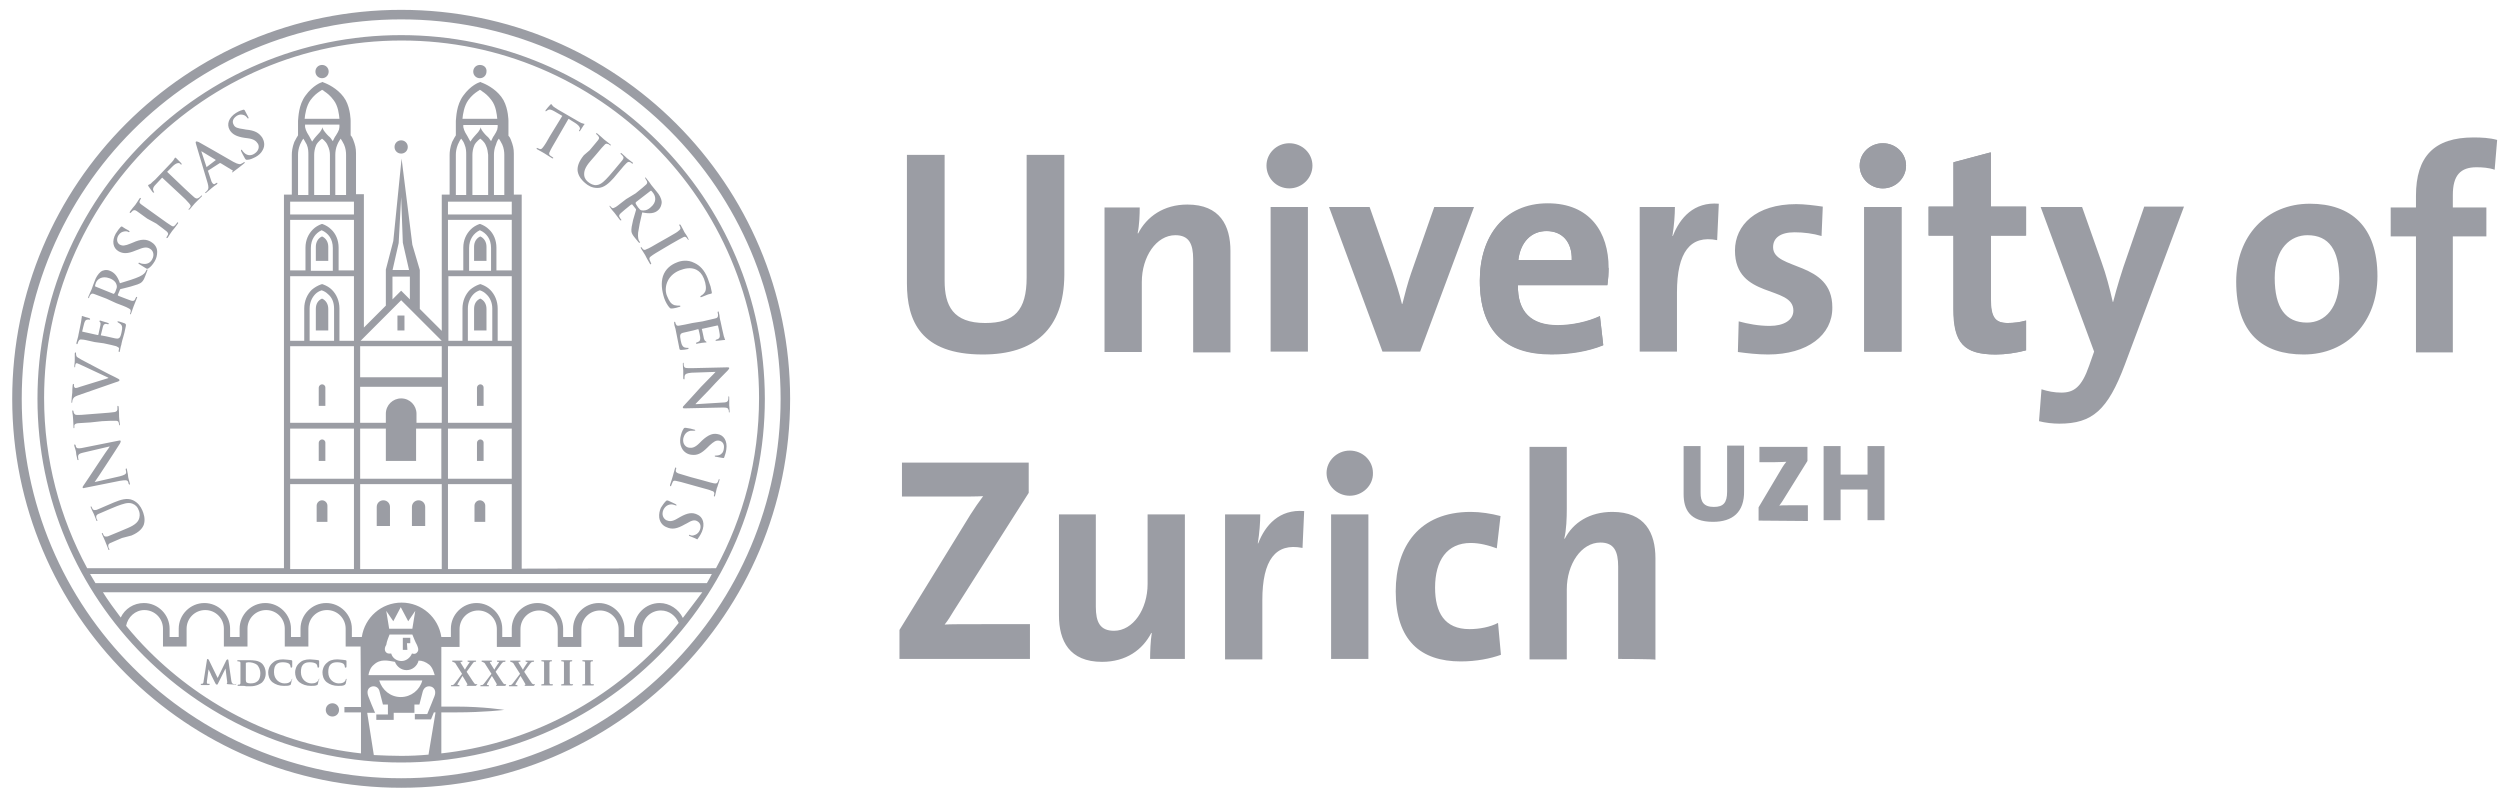
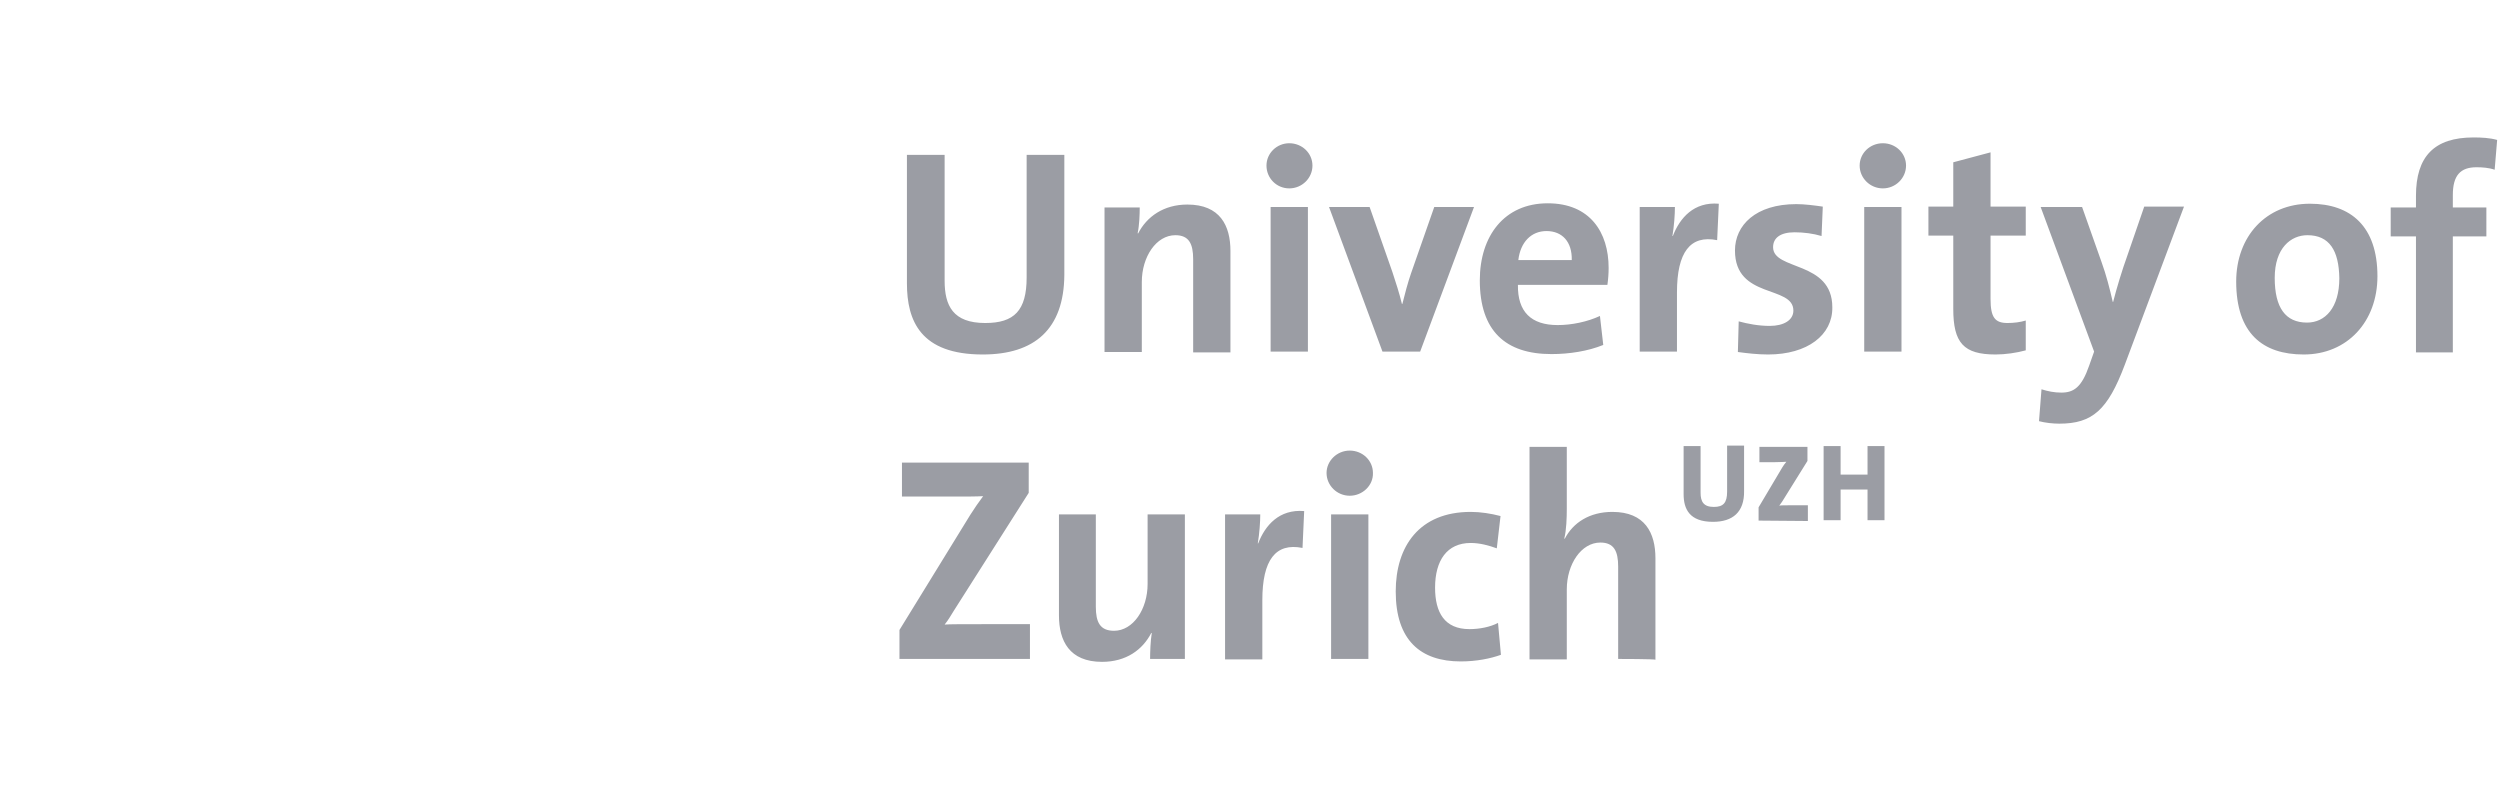
<svg xmlns="http://www.w3.org/2000/svg" width="166" height="53" viewBox="0 0 166 53" fill="none">
  <path d="M59.725 43.754V41.829L64.429 34.182C64.704 33.742 64.979 33.357 65.281 32.945C64.814 32.972 64.209 32.972 62.916 32.972H59.89V30.717H68.307V32.725L63.328 40.563C63.136 40.866 62.971 41.169 62.723 41.471C63.053 41.444 63.934 41.444 65.556 41.444H68.389V43.754H59.725ZM76.366 43.754C76.366 43.314 76.393 42.544 76.476 42.049L76.448 42.021C75.871 43.149 74.77 43.947 73.175 43.947C71.002 43.947 70.315 42.544 70.315 40.866V34.155H72.763V40.288C72.763 41.306 73.038 41.884 73.973 41.884C75.238 41.884 76.201 40.453 76.201 38.776V34.155H78.676V43.754H76.366ZM86.487 36.383C84.7 36.025 83.819 37.18 83.819 39.848V43.782H81.344V34.155H83.682C83.682 34.65 83.627 35.42 83.517 36.08H83.544C84.012 34.87 84.947 33.797 86.597 33.935L86.487 36.383ZM89.623 32.917C88.77 32.917 88.083 32.23 88.083 31.404C88.083 30.607 88.77 29.919 89.623 29.919C90.475 29.919 91.163 30.579 91.163 31.404C91.191 32.23 90.475 32.917 89.623 32.917ZM88.385 43.754V34.155H90.861V43.754H88.385ZM96.994 43.919C94.326 43.919 92.676 42.516 92.676 39.271C92.676 36.273 94.244 33.99 97.654 33.99C98.314 33.99 99.002 34.1 99.635 34.265L99.387 36.41C98.864 36.218 98.259 36.053 97.654 36.053C96.086 36.053 95.289 37.208 95.289 39.023C95.289 40.673 95.921 41.774 97.572 41.774C98.232 41.774 98.947 41.636 99.469 41.361L99.662 43.479C98.974 43.727 98.039 43.919 96.994 43.919ZM107.446 43.754V37.62C107.446 36.603 107.171 36.025 106.263 36.025C104.998 36.025 104.035 37.456 104.035 39.133V43.782H101.56V29.672H104.035V33.797C104.035 34.375 104.008 35.2 103.87 35.75L103.898 35.778C104.448 34.705 105.548 33.99 107.061 33.99C109.234 33.99 109.921 35.393 109.921 37.07V43.809C109.921 43.754 107.446 43.754 107.446 43.754ZM113.744 34.65C112.177 34.65 111.792 33.797 111.792 32.807V29.617H112.919V32.725C112.919 33.302 113.112 33.66 113.799 33.66C114.432 33.66 114.68 33.385 114.68 32.642V29.589H115.807V32.587C115.835 34.017 115.037 34.65 113.744 34.65ZM116.77 34.568V33.687L118.338 31.047C118.42 30.909 118.503 30.799 118.613 30.662C118.475 30.662 118.31 30.689 117.843 30.689H116.825V29.672H120.015V30.607L118.338 33.302C118.283 33.385 118.228 33.467 118.145 33.577C118.228 33.55 118.503 33.55 119.108 33.55H120.043V34.595L116.77 34.568ZM124.004 34.568V32.505H122.216V34.54H121.088V29.617H122.216V31.515H124.004V29.617H125.131V34.54H124.004V34.568ZM65.254 23.538C61.128 23.538 60.22 21.31 60.22 18.807V10.281H62.723V18.642C62.723 20.293 63.273 21.448 65.419 21.448C67.344 21.448 68.169 20.623 68.169 18.422V10.281H70.672V18.257C70.645 21.86 68.692 23.538 65.254 23.538ZM79.226 17.212C79.226 16.194 78.951 15.617 78.043 15.617C76.778 15.617 75.816 17.047 75.816 18.725V23.373H73.34V13.774H75.678C75.678 14.214 75.65 14.984 75.54 15.479L75.568 15.507C76.146 14.379 77.273 13.582 78.841 13.582C81.014 13.582 81.701 14.984 81.701 16.662V23.401H79.226V17.212ZM85.607 12.509C84.754 12.509 84.094 11.821 84.094 10.996C84.094 10.171 84.782 9.511 85.607 9.511C86.46 9.511 87.147 10.171 87.147 10.996C87.147 11.821 86.46 12.509 85.607 12.509ZM84.369 23.346V13.746H86.845V23.346H84.369ZM94.299 23.346H91.796L88.248 13.746H90.943L92.456 18.065C92.676 18.725 92.923 19.495 93.088 20.183H93.116C93.281 19.523 93.474 18.78 93.694 18.147L95.234 13.746H97.874L94.299 23.346ZM106.731 18.917H100.79C100.762 20.705 101.67 21.585 103.43 21.585C104.365 21.585 105.41 21.365 106.236 20.98L106.456 22.905C105.438 23.318 104.2 23.511 103.018 23.511C99.965 23.511 98.259 21.97 98.259 18.615C98.259 15.672 99.882 13.499 102.77 13.499C105.575 13.499 106.813 15.424 106.813 17.79C106.813 18.147 106.786 18.532 106.731 18.917ZM102.688 15.342C101.67 15.342 100.955 16.084 100.817 17.267H104.365C104.393 16.057 103.733 15.342 102.688 15.342ZM114.019 15.947C112.232 15.589 111.351 16.744 111.351 19.412V23.346H108.876V13.746H111.214C111.214 14.242 111.159 15.012 111.049 15.672H111.076C111.544 14.462 112.479 13.389 114.129 13.527L114.019 15.947ZM117.402 23.538C116.715 23.538 116 23.456 115.395 23.373L115.45 21.338C116.055 21.503 116.77 21.64 117.512 21.64C118.448 21.64 119.08 21.255 119.08 20.623C119.08 18.917 115.202 19.88 115.202 16.634C115.202 14.957 116.577 13.554 119.273 13.554C119.823 13.554 120.455 13.636 121.033 13.719L120.951 15.672C120.4 15.507 119.768 15.424 119.163 15.424C118.2 15.424 117.733 15.809 117.733 16.414C117.733 17.982 121.666 17.295 121.666 20.403C121.693 22.245 120.015 23.538 117.402 23.538ZM125.021 12.509C124.169 12.509 123.481 11.821 123.481 10.996C123.481 10.171 124.169 9.511 125.021 9.511C125.874 9.511 126.561 10.171 126.561 10.996C126.561 11.821 125.874 12.509 125.021 12.509ZM123.784 23.346V13.746H126.259V23.346H123.784ZM132.502 23.538C130.385 23.538 129.697 22.768 129.697 20.513V15.644H128.047V13.719H129.697V10.776L132.172 10.116V13.719H134.51V15.644H132.172V19.852C132.172 21.09 132.475 21.448 133.3 21.448C133.713 21.448 134.153 21.393 134.51 21.283V23.263C133.905 23.428 133.163 23.538 132.502 23.538ZM141.084 24.226C139.956 27.224 138.939 28.131 136.738 28.131C136.326 28.131 135.803 28.076 135.39 27.966L135.555 25.849C135.996 25.986 136.408 26.069 136.876 26.069C137.701 26.069 138.223 25.711 138.719 24.281L139.049 23.346L135.5 13.746H138.251L139.544 17.405C139.846 18.23 140.094 19.192 140.286 20.045H140.314C140.534 19.165 140.919 17.9 141.249 16.992L142.377 13.719H145.017L141.084 24.226ZM152.966 23.538C150.243 23.538 148.483 22.135 148.483 18.697C148.483 15.699 150.463 13.527 153.378 13.527C156.101 13.527 157.862 15.039 157.862 18.34C157.862 21.365 155.854 23.538 152.966 23.538ZM153.213 15.617C152.113 15.617 151.041 16.47 151.041 18.45C151.041 20.43 151.756 21.42 153.186 21.42C154.396 21.42 155.331 20.43 155.331 18.477C155.304 16.634 154.671 15.617 153.213 15.617ZM165.645 11.271C165.26 11.134 164.82 11.106 164.435 11.106C163.363 11.106 162.868 11.656 162.868 12.949V13.774H165.095V15.699H162.868V23.401H160.42V15.699H158.742V13.774H160.42V13.004C160.42 10.391 161.63 9.126 164.243 9.126C164.765 9.126 165.315 9.153 165.811 9.291L165.645 11.271Z" fill="#9B9DA4" />
-   <path d="M8.099 35.723C7.549 35.97 7.439 35.998 7.329 36.053C7.219 36.108 7.164 36.163 7.192 36.3C7.192 36.328 7.219 36.41 7.247 36.438C7.274 36.465 7.274 36.493 7.247 36.52C7.219 36.52 7.192 36.52 7.192 36.465C7.109 36.273 7.027 36.025 6.972 35.915C6.944 35.833 6.834 35.613 6.779 35.475C6.752 35.42 6.752 35.393 6.779 35.393C6.807 35.393 6.834 35.393 6.834 35.448C6.862 35.475 6.862 35.503 6.889 35.558C6.944 35.64 7.027 35.64 7.164 35.613C7.274 35.558 7.384 35.53 7.962 35.283L8.484 35.062C9.007 34.843 9.199 34.623 9.254 34.375C9.309 34.155 9.254 33.962 9.199 33.852C9.144 33.687 9.007 33.522 8.787 33.44C8.484 33.33 8.154 33.467 7.769 33.605L7.302 33.797C6.752 34.045 6.642 34.072 6.532 34.127C6.421 34.182 6.366 34.237 6.394 34.375C6.394 34.402 6.421 34.485 6.449 34.512C6.476 34.54 6.476 34.568 6.449 34.595C6.421 34.595 6.394 34.595 6.394 34.54C6.311 34.347 6.229 34.127 6.229 34.127C6.201 34.072 6.091 33.852 6.036 33.715C6.009 33.66 6.009 33.632 6.036 33.632C6.064 33.632 6.091 33.632 6.091 33.687C6.119 33.715 6.119 33.742 6.146 33.797C6.201 33.88 6.284 33.88 6.421 33.852C6.532 33.797 6.642 33.77 7.192 33.522L7.577 33.357C7.989 33.192 8.429 33.027 8.842 33.22C9.172 33.385 9.337 33.632 9.447 33.88C9.53 34.072 9.667 34.43 9.557 34.815C9.474 35.062 9.254 35.338 8.732 35.558L8.099 35.723ZM7.962 31.625C8.264 31.542 8.347 31.487 8.374 31.404C8.374 31.322 8.374 31.267 8.347 31.184C8.347 31.129 8.347 31.129 8.374 31.102C8.402 31.102 8.429 31.129 8.429 31.184C8.484 31.432 8.512 31.597 8.512 31.68C8.512 31.707 8.567 31.899 8.622 32.092C8.622 32.147 8.649 32.175 8.594 32.175C8.567 32.175 8.567 32.147 8.539 32.12C8.539 32.065 8.512 32.01 8.484 31.954C8.429 31.872 8.319 31.872 7.962 31.927L5.624 32.395C5.541 32.422 5.486 32.422 5.486 32.367C5.486 32.312 5.514 32.285 5.569 32.202C5.596 32.147 6.119 31.404 6.559 30.717C6.779 30.387 7.219 29.727 7.274 29.672V29.644L5.514 30.057C5.266 30.112 5.211 30.167 5.184 30.277C5.184 30.332 5.184 30.442 5.211 30.497C5.211 30.552 5.211 30.552 5.184 30.552C5.156 30.552 5.129 30.524 5.129 30.469C5.074 30.277 5.046 30.084 5.046 30.002C5.046 29.947 4.991 29.809 4.936 29.617C4.936 29.562 4.909 29.534 4.964 29.507C4.991 29.507 4.991 29.534 5.019 29.562C5.019 29.589 5.046 29.644 5.046 29.672C5.101 29.782 5.184 29.782 5.404 29.754L7.879 29.259C7.962 29.232 8.017 29.259 8.017 29.287C8.017 29.342 7.989 29.397 7.962 29.452C7.769 29.754 7.384 30.359 7.054 30.854C6.724 31.377 6.339 31.927 6.284 32.01L7.962 31.625ZM6.009 28.049C5.404 28.076 5.294 28.104 5.156 28.104C5.019 28.131 4.964 28.159 4.936 28.241C4.936 28.296 4.936 28.351 4.936 28.379C4.936 28.406 4.936 28.434 4.909 28.434C4.881 28.434 4.881 28.406 4.881 28.351C4.881 28.186 4.854 27.939 4.854 27.829C4.854 27.719 4.826 27.499 4.799 27.334C4.799 27.279 4.799 27.251 4.826 27.251C4.854 27.251 4.881 27.279 4.881 27.306C4.881 27.334 4.881 27.389 4.909 27.416C4.936 27.526 5.019 27.554 5.156 27.554C5.294 27.554 5.404 27.554 6.009 27.499L6.724 27.444C7.109 27.416 7.439 27.389 7.604 27.361C7.714 27.334 7.769 27.306 7.797 27.196C7.797 27.141 7.797 27.059 7.797 27.004C7.797 26.949 7.797 26.949 7.824 26.949C7.852 26.949 7.879 26.976 7.879 27.031C7.907 27.306 7.907 27.554 7.907 27.664C7.907 27.746 7.934 27.994 7.962 28.159C7.962 28.214 7.962 28.241 7.934 28.241C7.907 28.241 7.907 28.214 7.907 28.186C7.907 28.131 7.879 28.076 7.879 28.049C7.852 27.966 7.797 27.939 7.659 27.939C7.494 27.939 7.164 27.939 6.779 27.966L6.009 28.049ZM5.156 26.261C4.936 26.344 4.881 26.399 4.826 26.536C4.799 26.591 4.799 26.646 4.799 26.701C4.799 26.729 4.771 26.756 4.771 26.756C4.744 26.756 4.744 26.701 4.744 26.646C4.771 26.426 4.771 26.206 4.799 26.069C4.799 25.959 4.799 25.766 4.826 25.573C4.826 25.518 4.854 25.491 4.881 25.491C4.909 25.491 4.909 25.518 4.909 25.546C4.909 25.601 4.909 25.683 4.936 25.711C4.964 25.738 4.991 25.766 5.019 25.766C5.074 25.766 5.184 25.738 5.321 25.683L7.192 25.106V25.078C6.752 24.886 5.514 24.281 5.239 24.171C5.184 24.143 5.129 24.116 5.101 24.116C5.074 24.116 5.046 24.116 5.019 24.171C4.991 24.226 4.991 24.281 4.991 24.336C4.991 24.363 4.991 24.391 4.964 24.391C4.936 24.391 4.936 24.363 4.936 24.281C4.964 24.088 4.964 23.923 4.964 23.868C4.964 23.813 4.964 23.621 4.964 23.483C4.964 23.428 4.991 23.401 5.019 23.401C5.046 23.401 5.046 23.428 5.046 23.456C5.046 23.483 5.046 23.566 5.074 23.648C5.101 23.703 5.184 23.758 5.431 23.896C5.789 24.088 6.009 24.198 6.476 24.446C7.054 24.748 7.467 24.968 7.659 25.051C7.879 25.161 7.934 25.188 7.934 25.243C7.934 25.298 7.879 25.326 7.687 25.381L5.156 26.261ZM6.284 22.713C5.679 22.576 5.569 22.548 5.459 22.548C5.321 22.52 5.266 22.548 5.211 22.658C5.184 22.686 5.184 22.741 5.156 22.796C5.156 22.851 5.129 22.851 5.101 22.851C5.074 22.851 5.074 22.823 5.074 22.768C5.101 22.658 5.129 22.548 5.156 22.465C5.184 22.355 5.211 22.273 5.211 22.218C5.239 22.08 5.404 21.31 5.404 21.228C5.404 21.145 5.431 21.09 5.431 21.063C5.431 21.035 5.431 21.008 5.431 21.008C5.431 20.98 5.459 20.98 5.459 20.98C5.486 20.98 5.514 21.008 5.706 21.063C5.734 21.063 5.926 21.118 5.954 21.145C5.981 21.145 5.981 21.173 5.981 21.2C5.981 21.228 5.954 21.228 5.926 21.228C5.899 21.228 5.844 21.2 5.789 21.228C5.706 21.228 5.651 21.283 5.596 21.448C5.569 21.503 5.486 21.915 5.459 21.998C5.459 22.025 5.459 22.025 5.486 22.025L6.476 22.245C6.504 22.245 6.532 22.245 6.532 22.218C6.559 22.135 6.642 21.668 6.669 21.585C6.669 21.503 6.697 21.42 6.642 21.393C6.614 21.365 6.587 21.338 6.614 21.31C6.614 21.283 6.642 21.283 6.642 21.283C6.669 21.283 6.724 21.31 6.917 21.365C6.999 21.393 7.137 21.42 7.164 21.448C7.192 21.448 7.247 21.475 7.219 21.503C7.219 21.53 7.192 21.53 7.164 21.53C7.137 21.53 7.082 21.503 7.027 21.503C6.944 21.503 6.862 21.558 6.834 21.695C6.807 21.778 6.724 22.163 6.697 22.245C6.697 22.273 6.697 22.273 6.724 22.273L7.027 22.328C7.164 22.355 7.522 22.438 7.632 22.465C7.907 22.52 7.989 22.465 8.072 22.053C8.099 21.943 8.127 21.778 8.099 21.668C8.072 21.558 7.989 21.503 7.852 21.42C7.824 21.393 7.797 21.393 7.797 21.365C7.797 21.338 7.824 21.338 7.879 21.338C7.962 21.365 8.237 21.448 8.292 21.475C8.374 21.53 8.374 21.558 8.347 21.695C8.292 21.998 8.237 22.19 8.182 22.383C8.127 22.548 8.099 22.686 8.072 22.796C8.072 22.851 8.044 22.933 8.017 23.015C7.989 23.098 7.989 23.208 7.962 23.291C7.962 23.346 7.934 23.373 7.907 23.373C7.879 23.373 7.879 23.346 7.879 23.291C7.879 23.236 7.907 23.181 7.907 23.153C7.907 23.07 7.824 23.043 7.714 22.988C7.549 22.933 7.247 22.878 6.889 22.796L6.284 22.713ZM7.054 19.825C6.476 19.605 6.394 19.577 6.256 19.522C6.119 19.467 6.064 19.495 5.981 19.605C5.954 19.633 5.926 19.688 5.926 19.742C5.899 19.77 5.899 19.797 5.871 19.797C5.844 19.797 5.844 19.77 5.871 19.688C5.954 19.495 6.064 19.247 6.091 19.192C6.146 19.055 6.229 18.78 6.284 18.67C6.366 18.422 6.504 18.202 6.697 18.037C6.807 17.955 7.054 17.872 7.302 17.982C7.577 18.092 7.797 18.312 7.962 18.807C8.512 18.642 8.952 18.505 9.254 18.367C9.557 18.23 9.64 18.092 9.667 18.037C9.695 18.01 9.695 17.955 9.722 17.927C9.75 17.9 9.75 17.9 9.777 17.9C9.805 17.9 9.805 17.927 9.777 17.982L9.64 18.34C9.557 18.56 9.502 18.642 9.419 18.725C9.282 18.862 9.034 18.917 8.677 19.027C8.402 19.11 8.099 19.165 8.017 19.192C7.989 19.192 7.962 19.22 7.962 19.247L7.824 19.578C7.824 19.605 7.824 19.605 7.852 19.633L7.907 19.66C8.264 19.797 8.539 19.907 8.704 19.962C8.814 19.99 8.897 19.99 8.952 19.907C8.979 19.852 9.007 19.77 9.034 19.742C9.034 19.715 9.062 19.715 9.089 19.715C9.117 19.715 9.117 19.742 9.089 19.797C9.007 20.017 8.897 20.293 8.869 20.348C8.842 20.43 8.759 20.65 8.704 20.815C8.677 20.87 8.677 20.87 8.649 20.87C8.622 20.87 8.622 20.843 8.649 20.788C8.677 20.733 8.677 20.678 8.677 20.65C8.704 20.568 8.622 20.513 8.512 20.458C8.374 20.375 8.072 20.265 7.714 20.128L7.054 19.825ZM7.494 19.495C7.522 19.522 7.549 19.522 7.577 19.495C7.632 19.44 7.687 19.33 7.714 19.22C7.769 19.082 7.769 19.027 7.742 18.917C7.714 18.78 7.577 18.587 7.274 18.477C6.752 18.285 6.449 18.56 6.366 18.78C6.339 18.862 6.311 18.945 6.311 18.972C6.311 19 6.311 19.027 6.339 19.027L7.494 19.495ZM9.86 17.817C9.805 17.845 9.777 17.872 9.695 17.817C9.502 17.707 9.309 17.57 9.254 17.542C9.199 17.515 9.172 17.487 9.199 17.46C9.227 17.432 9.254 17.432 9.282 17.46C9.337 17.487 9.419 17.515 9.474 17.515C9.777 17.57 9.997 17.432 10.107 17.212C10.272 16.91 10.162 16.634 9.97 16.524C9.805 16.414 9.612 16.387 9.227 16.552L9.007 16.634C8.484 16.855 8.182 16.855 7.879 16.689C7.494 16.469 7.412 16.002 7.687 15.507C7.824 15.287 7.934 15.149 8.017 15.067C8.044 15.039 8.072 15.039 8.099 15.039C8.154 15.067 8.237 15.149 8.512 15.287C8.594 15.342 8.622 15.369 8.594 15.397C8.567 15.424 8.567 15.424 8.512 15.397C8.484 15.369 8.374 15.342 8.237 15.369C8.127 15.397 7.989 15.424 7.852 15.644C7.714 15.892 7.769 16.139 7.962 16.249C8.127 16.332 8.292 16.332 8.677 16.167L8.814 16.112C9.364 15.864 9.695 15.864 10.025 16.057C10.217 16.167 10.437 16.387 10.437 16.717C10.437 16.965 10.382 17.157 10.272 17.35C10.135 17.57 10.025 17.707 9.86 17.817ZM9.777 14.517C9.282 14.159 9.199 14.104 9.089 14.021C8.979 13.939 8.897 13.939 8.814 13.994C8.787 14.021 8.759 14.049 8.704 14.104C8.677 14.132 8.649 14.159 8.622 14.132C8.594 14.104 8.622 14.076 8.649 14.021C8.732 13.912 8.897 13.691 8.979 13.609C9.034 13.526 9.172 13.334 9.254 13.196C9.282 13.141 9.309 13.141 9.337 13.141C9.364 13.169 9.364 13.196 9.337 13.224C9.309 13.251 9.309 13.279 9.282 13.334C9.227 13.444 9.282 13.499 9.392 13.582C9.502 13.664 9.585 13.719 10.08 14.076L10.657 14.489C10.96 14.709 11.235 14.902 11.372 14.984C11.455 15.039 11.537 15.067 11.62 14.957C11.647 14.929 11.73 14.847 11.757 14.792C11.785 14.764 11.812 14.737 11.812 14.764C11.84 14.792 11.84 14.819 11.812 14.847C11.647 15.067 11.51 15.259 11.427 15.342C11.372 15.424 11.235 15.617 11.152 15.754C11.125 15.809 11.097 15.809 11.07 15.809C11.042 15.809 11.042 15.782 11.07 15.727C11.097 15.672 11.125 15.644 11.152 15.589C11.18 15.507 11.152 15.452 11.07 15.369C10.932 15.259 10.685 15.067 10.382 14.847L9.777 14.517ZM10.767 11.794L10.355 12.234C10.19 12.399 10.162 12.481 10.162 12.591C10.19 12.674 10.19 12.701 10.217 12.729C10.245 12.756 10.245 12.784 10.217 12.784C10.19 12.811 10.19 12.784 10.135 12.756C10.08 12.701 9.887 12.399 9.86 12.371C9.832 12.316 9.832 12.289 9.832 12.289C9.86 12.261 9.915 12.261 9.997 12.206C10.08 12.124 10.19 12.014 10.3 11.931L11.4 10.776C11.482 10.694 11.537 10.611 11.565 10.556C11.592 10.501 11.62 10.473 11.62 10.473C11.647 10.446 11.647 10.473 11.702 10.501C11.757 10.556 11.95 10.748 12.032 10.831C12.06 10.858 12.06 10.886 12.06 10.914C12.032 10.941 12.005 10.941 11.977 10.886L11.95 10.858C11.867 10.803 11.702 10.803 11.455 11.051L11.097 11.409L12.28 12.536C12.555 12.784 12.775 13.004 12.913 13.114C12.995 13.169 13.078 13.224 13.188 13.141C13.243 13.114 13.298 13.059 13.353 13.004C13.38 12.976 13.408 12.976 13.408 12.976C13.435 13.004 13.408 13.031 13.38 13.059C13.188 13.251 13.023 13.416 12.94 13.499C12.885 13.554 12.72 13.746 12.61 13.884C12.582 13.912 12.555 13.939 12.527 13.912C12.5 13.884 12.5 13.884 12.555 13.857C12.61 13.802 12.61 13.774 12.637 13.746C12.693 13.664 12.637 13.609 12.555 13.499C12.445 13.361 12.225 13.141 11.95 12.894L10.767 11.794ZM13.82 11.326C13.793 11.326 13.793 11.354 13.82 11.381L14.013 11.959C14.04 12.069 14.095 12.151 14.123 12.179C14.178 12.234 14.233 12.261 14.315 12.179L14.37 12.151C14.398 12.124 14.425 12.124 14.425 12.151C14.453 12.179 14.425 12.206 14.398 12.234C14.288 12.316 14.15 12.399 14.068 12.481C14.04 12.509 13.875 12.646 13.71 12.784C13.683 12.811 13.655 12.839 13.628 12.811C13.6 12.784 13.628 12.784 13.655 12.756C13.683 12.729 13.71 12.701 13.738 12.674C13.875 12.536 13.848 12.399 13.793 12.179L13.023 9.593C12.995 9.483 12.968 9.428 13.023 9.401C13.05 9.373 13.078 9.401 13.188 9.428C13.408 9.538 14.92 10.418 15.498 10.748C15.856 10.941 15.966 10.914 16.048 10.858C16.103 10.831 16.158 10.803 16.186 10.776C16.213 10.748 16.241 10.748 16.241 10.776C16.268 10.803 16.241 10.831 16.131 10.914C16.021 10.996 15.8 11.189 15.525 11.381C15.47 11.436 15.415 11.464 15.415 11.436C15.388 11.409 15.415 11.409 15.443 11.381C15.47 11.354 15.47 11.299 15.415 11.299L14.645 10.831C14.618 10.831 14.618 10.831 14.59 10.831L13.82 11.326ZM14.315 10.639C14.343 10.639 14.315 10.611 14.315 10.611L13.408 10.061L13.38 10.033C13.38 10.033 13.38 10.061 13.38 10.088L13.71 11.079C13.71 11.106 13.738 11.106 13.738 11.079L14.315 10.639ZM16.406 10.611C16.351 10.611 16.323 10.611 16.268 10.528C16.158 10.336 16.048 10.116 16.021 10.061C15.993 10.006 15.993 9.951 16.021 9.951C16.048 9.923 16.076 9.951 16.076 9.978C16.103 10.033 16.158 10.088 16.213 10.143C16.433 10.363 16.708 10.336 16.901 10.198C17.203 10.006 17.231 9.703 17.121 9.538C17.011 9.373 16.873 9.236 16.461 9.181L16.241 9.153C15.691 9.071 15.415 8.906 15.251 8.631C15.03 8.246 15.195 7.805 15.663 7.503C15.883 7.365 16.048 7.31 16.158 7.283C16.186 7.283 16.213 7.283 16.241 7.31C16.268 7.365 16.323 7.475 16.461 7.723C16.516 7.805 16.516 7.833 16.488 7.861C16.461 7.888 16.433 7.861 16.406 7.805C16.378 7.778 16.296 7.668 16.186 7.64C16.103 7.613 15.938 7.558 15.718 7.695C15.47 7.861 15.388 8.081 15.525 8.301C15.608 8.466 15.773 8.521 16.186 8.576L16.323 8.603C16.928 8.658 17.203 8.823 17.423 9.153C17.533 9.346 17.616 9.648 17.451 9.951C17.341 10.171 17.176 10.308 16.983 10.418C16.763 10.528 16.598 10.611 16.406 10.611ZM37.337 7.695L36.814 7.393C36.621 7.283 36.511 7.255 36.429 7.283C36.374 7.31 36.319 7.338 36.291 7.365C36.264 7.393 36.236 7.393 36.236 7.393C36.209 7.365 36.209 7.365 36.236 7.31C36.264 7.255 36.511 6.98 36.539 6.953C36.566 6.925 36.594 6.898 36.621 6.925C36.649 6.953 36.676 7.008 36.731 7.063C36.814 7.118 36.952 7.228 37.062 7.283L38.437 8.081C38.547 8.136 38.629 8.191 38.684 8.191C38.739 8.218 38.767 8.218 38.794 8.218C38.822 8.246 38.822 8.246 38.767 8.301C38.712 8.383 38.574 8.603 38.519 8.686C38.492 8.713 38.464 8.741 38.464 8.713C38.437 8.686 38.437 8.686 38.464 8.631L38.492 8.603C38.547 8.521 38.492 8.356 38.189 8.163L37.749 7.888L36.924 9.318C36.731 9.648 36.566 9.923 36.511 10.061C36.456 10.171 36.429 10.253 36.539 10.336C36.594 10.363 36.649 10.418 36.704 10.446C36.731 10.473 36.759 10.501 36.731 10.501C36.704 10.528 36.676 10.528 36.649 10.501C36.429 10.363 36.209 10.226 36.126 10.171C36.044 10.116 35.824 10.006 35.686 9.923C35.631 9.896 35.631 9.868 35.631 9.841C35.631 9.813 35.659 9.813 35.714 9.841C35.769 9.868 35.824 9.896 35.851 9.896C35.934 9.923 35.989 9.868 36.071 9.758C36.181 9.621 36.346 9.346 36.511 9.043L37.337 7.695ZM39.152 9.978C39.537 9.511 39.62 9.428 39.702 9.318C39.785 9.208 39.812 9.153 39.73 9.043C39.702 9.016 39.675 8.961 39.62 8.933C39.592 8.906 39.565 8.878 39.592 8.851C39.62 8.823 39.647 8.851 39.675 8.878C39.84 9.016 40.032 9.181 40.115 9.263C40.197 9.318 40.39 9.483 40.5 9.566C40.555 9.593 40.555 9.621 40.555 9.648C40.527 9.676 40.5 9.648 40.472 9.621C40.445 9.593 40.417 9.566 40.362 9.566C40.28 9.511 40.197 9.538 40.115 9.648C40.032 9.731 39.95 9.813 39.565 10.281L39.207 10.694C38.822 11.133 38.767 11.409 38.794 11.656C38.822 11.876 38.959 12.014 39.069 12.096C39.207 12.206 39.4 12.316 39.62 12.289C39.922 12.261 40.17 11.986 40.445 11.684L40.775 11.299C41.16 10.831 41.242 10.748 41.325 10.639C41.407 10.528 41.435 10.446 41.352 10.363C41.325 10.336 41.297 10.281 41.242 10.253C41.215 10.226 41.187 10.198 41.215 10.171C41.242 10.143 41.27 10.171 41.297 10.198C41.462 10.336 41.627 10.501 41.627 10.501C41.655 10.528 41.875 10.694 41.985 10.776C42.04 10.803 42.04 10.831 42.012 10.858C41.985 10.886 41.985 10.858 41.93 10.831C41.902 10.803 41.875 10.776 41.847 10.776C41.737 10.721 41.682 10.748 41.572 10.858C41.49 10.941 41.407 11.024 41.022 11.491L40.747 11.821C40.445 12.151 40.115 12.481 39.675 12.481C39.289 12.481 39.042 12.316 38.849 12.151C38.684 12.014 38.409 11.739 38.354 11.354C38.327 11.079 38.409 10.748 38.767 10.308L39.152 9.978ZM42.205 12.839C42.672 12.454 42.755 12.399 42.865 12.289C42.975 12.206 43.003 12.124 42.948 12.014C42.92 11.986 42.893 11.931 42.865 11.876C42.838 11.849 42.838 11.821 42.838 11.794C42.865 11.766 42.893 11.794 42.92 11.849C43.058 12.014 43.195 12.206 43.25 12.289C43.333 12.399 43.525 12.619 43.608 12.729C43.773 12.921 43.91 13.141 43.938 13.416C43.938 13.554 43.883 13.802 43.69 13.966C43.47 14.159 43.168 14.214 42.645 14.104C42.508 14.654 42.425 15.094 42.37 15.452C42.343 15.782 42.398 15.919 42.425 15.974C42.453 16.002 42.453 16.029 42.48 16.057C42.508 16.084 42.508 16.112 42.48 16.112C42.453 16.139 42.425 16.112 42.398 16.084L42.15 15.782C42.012 15.617 41.957 15.507 41.93 15.397C41.902 15.204 41.957 14.957 42.04 14.599C42.122 14.324 42.205 14.021 42.233 13.939C42.233 13.912 42.233 13.884 42.205 13.857L41.985 13.582C41.957 13.554 41.957 13.554 41.93 13.582L41.875 13.609C41.572 13.857 41.325 14.049 41.215 14.159C41.132 14.242 41.077 14.324 41.132 14.407C41.16 14.462 41.215 14.544 41.242 14.572C41.27 14.599 41.27 14.627 41.242 14.627C41.215 14.654 41.187 14.627 41.16 14.599C41.022 14.407 40.83 14.187 40.802 14.132C40.747 14.076 40.582 13.884 40.5 13.746C40.472 13.719 40.472 13.664 40.472 13.664C40.5 13.664 40.5 13.664 40.527 13.691C40.555 13.746 40.61 13.774 40.637 13.802C40.692 13.857 40.775 13.802 40.885 13.746C41.022 13.664 41.27 13.444 41.572 13.224L42.205 12.839ZM42.233 13.416C42.205 13.444 42.205 13.471 42.205 13.499C42.233 13.582 42.315 13.691 42.37 13.774C42.48 13.912 42.508 13.939 42.59 13.966C42.727 13.994 42.948 13.994 43.195 13.774C43.635 13.416 43.525 13.031 43.388 12.839C43.333 12.756 43.278 12.701 43.25 12.674C43.223 12.646 43.223 12.674 43.195 12.674L42.233 13.416ZM44.323 15.782C44.845 15.479 44.955 15.424 45.038 15.342C45.148 15.259 45.203 15.204 45.175 15.122C45.175 15.067 45.148 15.039 45.12 14.984C45.093 14.957 45.093 14.929 45.12 14.902C45.148 14.902 45.175 14.902 45.203 14.957C45.285 15.094 45.395 15.314 45.45 15.424C45.505 15.507 45.643 15.699 45.698 15.837C45.725 15.892 45.725 15.919 45.725 15.919C45.698 15.947 45.67 15.919 45.67 15.892C45.643 15.864 45.643 15.837 45.588 15.782C45.505 15.699 45.45 15.699 45.313 15.782C45.203 15.837 45.093 15.892 44.57 16.194L43.965 16.552C43.635 16.744 43.36 16.91 43.223 17.02C43.14 17.075 43.085 17.157 43.14 17.267C43.168 17.322 43.195 17.405 43.223 17.46C43.25 17.487 43.25 17.515 43.223 17.542C43.195 17.57 43.168 17.542 43.14 17.487C43.003 17.267 42.893 17.047 42.838 16.937C42.782 16.855 42.645 16.634 42.562 16.497C42.535 16.442 42.535 16.414 42.562 16.414C42.59 16.414 42.59 16.414 42.617 16.442C42.645 16.497 42.672 16.524 42.7 16.552C42.755 16.607 42.838 16.607 42.92 16.552C43.085 16.497 43.36 16.332 43.69 16.139L44.323 15.782ZM44.02 18.34C44.185 17.845 44.57 17.57 44.928 17.432C45.175 17.322 45.643 17.212 46.111 17.46C46.468 17.625 46.771 17.927 46.991 18.477C47.073 18.697 47.128 18.862 47.183 19.027C47.211 19.165 47.238 19.302 47.266 19.412C47.266 19.467 47.266 19.467 47.238 19.495C47.211 19.495 47.156 19.522 47.018 19.55C46.881 19.605 46.688 19.688 46.606 19.715C46.551 19.742 46.523 19.742 46.496 19.715C46.496 19.688 46.523 19.66 46.551 19.633C46.661 19.578 46.771 19.467 46.826 19.357C46.908 19.192 46.881 18.862 46.743 18.505C46.606 18.175 46.441 18.01 46.221 17.9C45.863 17.735 45.478 17.817 45.12 17.955C44.24 18.312 44.075 19.165 44.295 19.66C44.433 19.99 44.543 20.183 44.79 20.265C44.9 20.293 45.01 20.293 45.093 20.293C45.148 20.293 45.175 20.293 45.175 20.32C45.175 20.348 45.175 20.375 45.12 20.375C45.065 20.403 44.735 20.485 44.598 20.485C44.515 20.485 44.515 20.485 44.46 20.43C44.35 20.32 44.185 20.045 44.103 19.797C43.938 19.275 43.883 18.78 44.02 18.34ZM46.661 21.338C47.266 21.2 47.376 21.173 47.486 21.145C47.623 21.118 47.678 21.063 47.678 20.925C47.678 20.898 47.678 20.815 47.651 20.76C47.651 20.705 47.651 20.705 47.678 20.678C47.706 20.678 47.733 20.705 47.733 20.76C47.761 20.87 47.788 20.98 47.788 21.09C47.816 21.2 47.816 21.283 47.843 21.338C47.871 21.475 48.036 22.245 48.063 22.328C48.091 22.41 48.118 22.465 48.118 22.493C48.118 22.52 48.146 22.52 48.146 22.548C48.146 22.576 48.146 22.576 48.118 22.576C48.091 22.576 48.036 22.576 47.843 22.603C47.816 22.603 47.623 22.631 47.568 22.631C47.541 22.631 47.513 22.631 47.513 22.603C47.513 22.576 47.513 22.576 47.568 22.548C47.596 22.548 47.651 22.52 47.706 22.493C47.761 22.438 47.816 22.41 47.788 22.19C47.788 22.135 47.706 21.723 47.678 21.64C47.678 21.613 47.651 21.613 47.623 21.613L46.633 21.833C46.606 21.833 46.578 21.86 46.606 21.86C46.633 21.943 46.716 22.383 46.743 22.493C46.771 22.576 46.798 22.631 46.853 22.658C46.881 22.686 46.908 22.686 46.908 22.713C46.908 22.741 46.908 22.741 46.881 22.741C46.853 22.741 46.798 22.741 46.578 22.768C46.496 22.796 46.331 22.796 46.303 22.823C46.276 22.823 46.221 22.851 46.221 22.796C46.221 22.768 46.221 22.768 46.248 22.741C46.276 22.741 46.331 22.713 46.386 22.686C46.468 22.658 46.496 22.576 46.496 22.438C46.496 22.355 46.413 21.97 46.386 21.888C46.386 21.86 46.358 21.86 46.331 21.86L46.028 21.943C45.891 21.97 45.533 22.053 45.423 22.08C45.148 22.135 45.12 22.218 45.203 22.631C45.23 22.741 45.258 22.905 45.34 22.988C45.395 23.07 45.505 23.098 45.67 23.098C45.725 23.098 45.725 23.098 45.725 23.125C45.725 23.153 45.698 23.153 45.67 23.181C45.588 23.208 45.313 23.236 45.23 23.236C45.12 23.236 45.12 23.208 45.093 23.043C45.038 22.741 44.983 22.52 44.955 22.355C44.928 22.19 44.9 22.053 44.873 21.943C44.873 21.888 44.845 21.805 44.818 21.723C44.79 21.64 44.763 21.53 44.763 21.448C44.763 21.393 44.763 21.365 44.79 21.365C44.818 21.365 44.818 21.365 44.845 21.42C44.845 21.475 44.873 21.53 44.9 21.558C44.928 21.64 45.01 21.64 45.148 21.613C45.313 21.585 45.615 21.53 45.973 21.448L46.661 21.338ZM45.918 24.748C45.615 24.776 45.505 24.831 45.478 24.913C45.45 24.968 45.45 25.051 45.45 25.133C45.45 25.188 45.45 25.188 45.423 25.188C45.395 25.188 45.368 25.161 45.368 25.106C45.368 24.858 45.368 24.693 45.368 24.611C45.368 24.583 45.34 24.391 45.34 24.171C45.34 24.116 45.34 24.088 45.368 24.088C45.395 24.088 45.395 24.116 45.395 24.143C45.395 24.198 45.395 24.281 45.423 24.336C45.45 24.446 45.588 24.446 45.918 24.446L48.283 24.391C48.366 24.391 48.421 24.391 48.421 24.446C48.421 24.501 48.366 24.528 48.311 24.611C48.256 24.666 47.623 25.298 47.073 25.904C46.798 26.179 46.248 26.756 46.193 26.811V26.839L47.981 26.729C48.228 26.729 48.311 26.674 48.339 26.591C48.366 26.536 48.366 26.426 48.366 26.371C48.366 26.316 48.366 26.316 48.394 26.316C48.421 26.316 48.421 26.371 48.421 26.426C48.421 26.646 48.421 26.839 48.421 26.921C48.421 26.976 48.449 27.114 48.449 27.306C48.449 27.361 48.449 27.389 48.421 27.389C48.394 27.389 48.394 27.361 48.394 27.306C48.394 27.279 48.394 27.224 48.366 27.196C48.339 27.086 48.256 27.059 48.008 27.059L45.478 27.114C45.395 27.114 45.34 27.114 45.34 27.059C45.34 27.004 45.368 26.976 45.423 26.921C45.643 26.674 46.166 26.123 46.551 25.683C46.963 25.243 47.458 24.776 47.513 24.693L45.918 24.748ZM45.395 28.461C45.423 28.406 45.45 28.406 45.533 28.406C45.753 28.434 46.001 28.489 46.056 28.516C46.111 28.516 46.166 28.544 46.166 28.572C46.166 28.599 46.138 28.599 46.083 28.599C46.028 28.599 45.946 28.599 45.863 28.599C45.56 28.654 45.423 28.874 45.368 29.122C45.313 29.479 45.533 29.699 45.753 29.727C45.946 29.754 46.138 29.727 46.441 29.424L46.606 29.259C47.018 28.874 47.321 28.764 47.623 28.819C48.063 28.874 48.311 29.287 48.228 29.837C48.201 30.084 48.118 30.249 48.091 30.359C48.091 30.387 48.063 30.414 48.036 30.414C47.981 30.414 47.871 30.387 47.568 30.332C47.486 30.332 47.458 30.304 47.458 30.277C47.458 30.249 47.486 30.249 47.541 30.249C47.568 30.249 47.706 30.249 47.816 30.194C47.898 30.139 48.036 30.057 48.063 29.782C48.118 29.479 47.953 29.287 47.733 29.259C47.541 29.232 47.403 29.314 47.101 29.589L46.991 29.699C46.551 30.139 46.276 30.249 45.891 30.194C45.67 30.167 45.395 30.029 45.258 29.727C45.148 29.507 45.148 29.287 45.175 29.067C45.23 28.791 45.285 28.627 45.395 28.461ZM46.578 31.872C47.156 32.037 47.266 32.065 47.403 32.092C47.541 32.12 47.623 32.092 47.651 32.01C47.678 31.982 47.706 31.927 47.706 31.872C47.706 31.845 47.733 31.817 47.761 31.817C47.788 31.817 47.788 31.845 47.761 31.927C47.706 32.065 47.651 32.312 47.596 32.422C47.568 32.532 47.513 32.752 47.486 32.89C47.458 32.945 47.458 32.972 47.431 32.972C47.403 32.972 47.403 32.945 47.403 32.89C47.403 32.862 47.431 32.835 47.431 32.78C47.431 32.67 47.376 32.615 47.238 32.587C47.128 32.532 47.018 32.505 46.413 32.34L45.725 32.147C45.34 32.037 45.038 31.954 44.873 31.927C44.763 31.899 44.68 31.927 44.653 32.037C44.625 32.092 44.598 32.175 44.57 32.23C44.57 32.285 44.543 32.285 44.515 32.285C44.488 32.285 44.488 32.23 44.488 32.202C44.57 31.954 44.653 31.707 44.68 31.597C44.708 31.514 44.763 31.267 44.818 31.102C44.845 31.047 44.845 31.019 44.873 31.047C44.9 31.047 44.9 31.074 44.9 31.129C44.873 31.184 44.873 31.239 44.873 31.267C44.873 31.349 44.928 31.377 45.038 31.432C45.203 31.487 45.505 31.57 45.863 31.68L46.578 31.872ZM44.213 33.275C44.268 33.22 44.295 33.22 44.378 33.247C44.57 33.33 44.79 33.44 44.845 33.467C44.9 33.495 44.928 33.522 44.928 33.55C44.9 33.577 44.873 33.577 44.845 33.55C44.79 33.522 44.708 33.522 44.653 33.495C44.35 33.467 44.158 33.632 44.048 33.852C43.91 34.182 44.048 34.43 44.24 34.54C44.433 34.623 44.625 34.65 44.983 34.43L45.175 34.32C45.67 34.045 45.973 34.017 46.276 34.155C46.688 34.32 46.826 34.788 46.606 35.31C46.496 35.558 46.386 35.695 46.331 35.778C46.303 35.805 46.303 35.833 46.276 35.805C46.221 35.778 46.138 35.723 45.836 35.613C45.753 35.585 45.725 35.558 45.753 35.53C45.753 35.503 45.781 35.503 45.836 35.53C45.863 35.558 46.001 35.585 46.111 35.53C46.193 35.503 46.358 35.448 46.468 35.2C46.578 34.925 46.496 34.705 46.276 34.595C46.111 34.512 45.946 34.54 45.588 34.76L45.478 34.815C44.955 35.117 44.625 35.173 44.268 35.008C44.048 34.925 43.828 34.733 43.773 34.375C43.745 34.127 43.8 33.907 43.883 33.715C43.993 33.55 44.075 33.412 44.213 33.275ZM15.581 45.432C15.553 45.432 15.525 45.432 15.47 45.404C15.415 45.377 15.388 45.349 15.361 45.212L15.168 43.864C15.168 43.809 15.14 43.782 15.113 43.782C15.085 43.782 15.058 43.809 15.03 43.837L14.453 45.019L13.875 43.837C13.848 43.782 13.82 43.754 13.793 43.754C13.765 43.754 13.738 43.782 13.738 43.837L13.518 45.239C13.518 45.322 13.49 45.377 13.435 45.404C13.408 45.404 13.38 45.404 13.38 45.404C13.353 45.404 13.325 45.404 13.325 45.432C13.325 45.459 13.353 45.487 13.38 45.487C13.463 45.487 13.573 45.487 13.6 45.487C13.628 45.487 13.738 45.487 13.848 45.487C13.875 45.487 13.903 45.487 13.93 45.432C13.93 45.404 13.903 45.404 13.875 45.404C13.848 45.404 13.848 45.404 13.793 45.404C13.765 45.404 13.738 45.377 13.738 45.349C13.738 45.322 13.738 45.294 13.738 45.239L13.848 44.442C13.93 44.607 14.04 44.827 14.04 44.854C14.068 44.909 14.233 45.239 14.288 45.349C14.315 45.404 14.343 45.459 14.398 45.459C14.453 45.459 14.453 45.432 14.508 45.322L14.975 44.387L15.085 45.267C15.085 45.294 15.085 45.294 15.085 45.322C15.085 45.349 15.085 45.349 15.085 45.349C15.058 45.349 15.058 45.377 15.058 45.377C15.058 45.404 15.085 45.432 15.14 45.432C15.223 45.432 15.553 45.459 15.608 45.459C15.636 45.459 15.691 45.459 15.691 45.404C15.636 45.432 15.608 45.432 15.581 45.432ZM17.423 44.084C17.176 43.837 16.791 43.837 16.516 43.837C16.378 43.837 16.213 43.837 16.158 43.837C16.103 43.837 15.938 43.837 15.828 43.837C15.8 43.837 15.773 43.837 15.745 43.864C15.745 43.892 15.773 43.919 15.8 43.919C15.828 43.919 15.883 43.919 15.883 43.919C15.938 43.947 15.966 43.947 15.966 44.029C15.966 44.084 15.966 44.167 15.966 44.497V44.882C15.966 45.074 15.966 45.239 15.966 45.349C15.966 45.404 15.938 45.432 15.911 45.459C15.883 45.459 15.856 45.459 15.828 45.459C15.8 45.459 15.773 45.487 15.773 45.514C15.773 45.542 15.8 45.542 15.828 45.542C15.883 45.542 15.938 45.542 15.993 45.542C16.048 45.542 16.103 45.542 16.131 45.542C16.186 45.542 16.268 45.542 16.351 45.569C16.433 45.569 16.543 45.569 16.626 45.569C17.038 45.569 17.286 45.404 17.396 45.322C17.533 45.184 17.643 44.992 17.643 44.717C17.643 44.387 17.533 44.222 17.423 44.084ZM17.286 44.717C17.286 44.937 17.231 45.129 17.093 45.239C16.956 45.349 16.818 45.377 16.626 45.377C16.461 45.377 16.378 45.322 16.351 45.294C16.351 45.294 16.323 45.212 16.323 45.157C16.323 45.102 16.323 44.937 16.323 44.717V44.442C16.323 44.277 16.323 44.084 16.323 44.029C16.323 44.002 16.323 44.002 16.351 44.002C16.351 44.002 16.433 43.974 16.488 43.974C16.653 43.974 16.901 44.002 17.093 44.167C17.176 44.277 17.286 44.442 17.286 44.717ZM19.404 45.074C19.376 45.074 19.349 45.102 19.349 45.129C19.349 45.157 19.321 45.239 19.266 45.267C19.184 45.349 19.074 45.377 18.881 45.377C18.578 45.377 18.193 45.129 18.193 44.634C18.193 44.414 18.221 44.222 18.386 44.084C18.496 44.002 18.606 43.974 18.799 43.974C18.991 43.974 19.156 44.029 19.211 44.084C19.266 44.139 19.294 44.222 19.294 44.277C19.294 44.304 19.294 44.332 19.349 44.332C19.376 44.332 19.404 44.304 19.404 44.249C19.404 44.194 19.404 44.084 19.404 44.002C19.404 43.919 19.404 43.892 19.404 43.892C19.404 43.864 19.376 43.837 19.349 43.837C19.294 43.837 19.211 43.809 19.129 43.809C19.019 43.809 18.936 43.782 18.799 43.782C18.468 43.782 18.248 43.864 18.083 44.029C17.863 44.222 17.808 44.497 17.808 44.634C17.808 44.854 17.863 45.102 18.083 45.294C18.303 45.459 18.551 45.542 18.854 45.542C18.991 45.542 19.184 45.542 19.266 45.487C19.294 45.459 19.321 45.459 19.321 45.404C19.349 45.322 19.376 45.129 19.376 45.102C19.459 45.102 19.431 45.074 19.404 45.074ZM21.191 45.074C21.164 45.074 21.136 45.102 21.136 45.129C21.136 45.157 21.109 45.239 21.054 45.267C20.971 45.349 20.861 45.377 20.669 45.377C20.366 45.377 19.981 45.129 19.981 44.634C19.981 44.414 20.009 44.222 20.174 44.084C20.284 44.002 20.394 43.974 20.586 43.974C20.779 43.974 20.944 44.029 20.999 44.084C21.054 44.139 21.081 44.222 21.081 44.277C21.081 44.304 21.081 44.332 21.136 44.332C21.164 44.332 21.191 44.304 21.191 44.249C21.191 44.194 21.191 44.084 21.191 44.002C21.191 43.919 21.191 43.892 21.191 43.892C21.191 43.864 21.164 43.837 21.136 43.837C21.081 43.837 20.999 43.809 20.916 43.809C20.806 43.809 20.724 43.782 20.586 43.782C20.256 43.782 20.036 43.864 19.871 44.029C19.651 44.222 19.596 44.497 19.596 44.634C19.596 44.854 19.651 45.102 19.871 45.294C20.091 45.459 20.339 45.542 20.641 45.542C20.779 45.542 20.971 45.542 21.054 45.487C21.081 45.459 21.109 45.459 21.109 45.404C21.136 45.322 21.164 45.129 21.164 45.102C21.247 45.102 21.247 45.074 21.191 45.074ZM23.007 45.074C22.979 45.074 22.952 45.102 22.952 45.129C22.952 45.157 22.924 45.239 22.869 45.267C22.787 45.349 22.677 45.377 22.484 45.377C22.182 45.377 21.797 45.129 21.797 44.634C21.797 44.414 21.824 44.222 21.989 44.084C22.099 44.002 22.209 43.974 22.402 43.974C22.594 43.974 22.759 44.029 22.814 44.084C22.869 44.139 22.897 44.222 22.897 44.277C22.897 44.304 22.897 44.332 22.952 44.332C22.979 44.332 23.007 44.304 23.007 44.249C23.007 44.194 23.007 44.084 23.007 44.002C23.007 43.919 23.007 43.892 23.007 43.892C23.007 43.864 22.979 43.837 22.952 43.837C22.897 43.837 22.814 43.809 22.732 43.809C22.622 43.809 22.539 43.782 22.402 43.782C22.072 43.782 21.852 43.864 21.686 44.029C21.466 44.222 21.412 44.497 21.412 44.634C21.412 44.854 21.466 45.102 21.686 45.294C21.907 45.459 22.154 45.542 22.457 45.542C22.594 45.542 22.787 45.542 22.869 45.487C22.897 45.459 22.924 45.459 22.952 45.404C22.979 45.322 23.007 45.129 23.007 45.102C23.034 45.102 23.034 45.074 23.007 45.074ZM31.671 45.432C31.643 45.432 31.616 45.432 31.588 45.432C31.533 45.404 31.506 45.404 31.478 45.349C31.423 45.294 31.066 44.717 30.983 44.607L31.341 44.111C31.396 44.029 31.451 43.974 31.478 43.947C31.506 43.947 31.533 43.947 31.561 43.947C31.588 43.947 31.616 43.919 31.616 43.892C31.616 43.864 31.588 43.864 31.561 43.864C31.478 43.864 31.396 43.864 31.341 43.864C31.286 43.864 31.203 43.864 31.093 43.864C31.066 43.864 31.038 43.864 31.038 43.892C31.038 43.919 31.066 43.947 31.093 43.947C31.121 43.947 31.148 43.947 31.148 43.947C31.176 43.947 31.176 43.974 31.176 43.974C31.176 44.002 31.176 44.029 31.148 44.029C31.121 44.084 30.928 44.332 30.873 44.469C30.791 44.332 30.708 44.194 30.598 44.029C30.598 44.002 30.57 43.974 30.57 43.974C30.57 43.974 30.57 43.974 30.598 43.947C30.625 43.947 30.625 43.947 30.653 43.947C30.68 43.947 30.708 43.947 30.708 43.892C30.708 43.864 30.68 43.864 30.653 43.864C30.57 43.864 30.433 43.864 30.405 43.864C30.296 43.864 30.13 43.864 30.075 43.864C30.048 43.864 30.02 43.864 30.02 43.892C30.02 43.919 30.048 43.947 30.048 43.947C30.075 43.947 30.103 43.947 30.13 43.974C30.213 44.002 30.241 44.029 30.296 44.139L30.68 44.744L30.241 45.322C30.158 45.432 30.13 45.459 30.075 45.487C30.048 45.487 30.02 45.487 29.993 45.487C29.965 45.487 29.938 45.514 29.938 45.542C29.938 45.569 29.965 45.569 29.993 45.569H30.02C30.048 45.569 30.158 45.569 30.213 45.569C30.268 45.569 30.405 45.569 30.433 45.569H30.46C30.488 45.569 30.515 45.569 30.515 45.542C30.515 45.514 30.488 45.487 30.46 45.487C30.433 45.487 30.433 45.487 30.405 45.487C30.378 45.487 30.378 45.487 30.378 45.459C30.378 45.432 30.378 45.404 30.405 45.377L30.708 44.882C30.818 45.047 30.928 45.239 31.038 45.432C31.038 45.432 31.038 45.432 31.038 45.459C31.011 45.459 30.983 45.487 30.983 45.514C30.983 45.542 31.011 45.542 31.093 45.542C31.286 45.542 31.451 45.542 31.506 45.542H31.561C31.588 45.542 31.616 45.542 31.616 45.514C31.726 45.459 31.698 45.432 31.671 45.432ZM33.596 45.432C33.569 45.432 33.541 45.432 33.514 45.432C33.459 45.404 33.431 45.404 33.404 45.349C33.349 45.294 32.991 44.717 32.908 44.607L33.266 44.111C33.321 44.029 33.376 43.974 33.431 43.947C33.459 43.947 33.486 43.947 33.514 43.947C33.541 43.947 33.569 43.919 33.569 43.892C33.569 43.864 33.541 43.864 33.514 43.864C33.431 43.864 33.349 43.864 33.294 43.864C33.239 43.864 33.156 43.864 33.046 43.864C33.018 43.864 32.991 43.864 32.991 43.892C32.991 43.919 33.018 43.947 33.046 43.947C33.073 43.947 33.101 43.947 33.101 43.947C33.128 43.947 33.128 43.974 33.128 43.974C33.128 44.002 33.128 44.029 33.101 44.029C33.073 44.084 32.881 44.332 32.826 44.469C32.743 44.332 32.661 44.194 32.551 44.029C32.551 44.002 32.523 43.974 32.523 43.974C32.523 43.974 32.523 43.974 32.551 43.947C32.578 43.947 32.578 43.947 32.606 43.947C32.633 43.947 32.661 43.947 32.661 43.892C32.661 43.864 32.633 43.864 32.606 43.864C32.523 43.864 32.386 43.864 32.358 43.864C32.248 43.864 32.083 43.864 32.028 43.864C32.001 43.864 31.973 43.864 31.973 43.892C31.973 43.919 32.001 43.947 32.001 43.947C32.028 43.947 32.056 43.947 32.083 43.974C32.166 44.002 32.193 44.029 32.248 44.139L32.633 44.744L32.193 45.322C32.111 45.432 32.083 45.459 32.028 45.487C32.001 45.487 31.973 45.487 31.946 45.487C31.918 45.487 31.891 45.514 31.891 45.542C31.891 45.569 31.918 45.569 31.946 45.569H31.973C32.001 45.569 32.111 45.569 32.166 45.569C32.221 45.569 32.358 45.569 32.386 45.569H32.413C32.441 45.569 32.468 45.569 32.468 45.542C32.468 45.514 32.441 45.487 32.413 45.487C32.386 45.487 32.386 45.487 32.358 45.487C32.331 45.487 32.331 45.487 32.331 45.459C32.331 45.432 32.331 45.404 32.358 45.377L32.661 44.882C32.771 45.047 32.881 45.239 32.991 45.432C32.991 45.432 32.991 45.432 32.991 45.459C32.963 45.459 32.936 45.487 32.936 45.514C32.936 45.542 32.963 45.542 33.046 45.542C33.238 45.542 33.404 45.542 33.459 45.542H33.514C33.541 45.542 33.569 45.542 33.569 45.514C33.623 45.459 33.623 45.432 33.596 45.432ZM35.494 45.432C35.466 45.432 35.439 45.432 35.411 45.432C35.356 45.404 35.329 45.404 35.301 45.349C35.246 45.294 34.889 44.717 34.806 44.607L35.164 44.111C35.219 44.029 35.274 43.974 35.329 43.947C35.356 43.947 35.384 43.947 35.411 43.947C35.439 43.947 35.466 43.919 35.466 43.892C35.466 43.864 35.439 43.864 35.411 43.864C35.329 43.864 35.246 43.864 35.191 43.864C35.136 43.864 35.054 43.864 34.944 43.864C34.916 43.864 34.889 43.864 34.889 43.892C34.889 43.919 34.916 43.947 34.944 43.947C34.971 43.947 34.999 43.947 34.999 43.947C35.026 43.947 35.026 43.974 35.026 43.974C35.026 44.002 35.026 44.029 34.999 44.029C34.971 44.084 34.779 44.332 34.724 44.469C34.641 44.332 34.559 44.194 34.449 44.029C34.449 44.002 34.421 43.974 34.421 43.974C34.421 43.974 34.421 43.974 34.449 43.947C34.476 43.919 34.476 43.947 34.504 43.947C34.531 43.947 34.559 43.947 34.559 43.892C34.559 43.864 34.531 43.864 34.504 43.864C34.421 43.864 34.284 43.864 34.256 43.864C34.146 43.864 33.981 43.864 33.926 43.864C33.899 43.864 33.871 43.864 33.871 43.892C33.871 43.919 33.899 43.947 33.899 43.947C33.926 43.947 33.954 43.947 33.981 43.974C34.064 44.002 34.091 44.029 34.146 44.139L34.531 44.744L34.091 45.322C34.009 45.432 33.981 45.459 33.926 45.487C33.899 45.487 33.871 45.487 33.844 45.487C33.816 45.487 33.788 45.514 33.788 45.542C33.788 45.569 33.816 45.569 33.844 45.569H33.871C33.899 45.569 34.009 45.569 34.064 45.569C34.119 45.569 34.256 45.569 34.284 45.569H34.311C34.339 45.569 34.366 45.569 34.366 45.542C34.366 45.514 34.339 45.487 34.311 45.487C34.284 45.487 34.284 45.487 34.256 45.487C34.229 45.487 34.229 45.487 34.229 45.459C34.229 45.432 34.229 45.404 34.256 45.377L34.559 44.882C34.669 45.047 34.779 45.239 34.889 45.432C34.889 45.432 34.889 45.432 34.889 45.459C34.861 45.459 34.834 45.487 34.834 45.514C34.834 45.542 34.861 45.542 34.944 45.542C35.136 45.542 35.301 45.542 35.356 45.542H35.411C35.439 45.542 35.466 45.542 35.466 45.514C35.549 45.459 35.521 45.432 35.494 45.432ZM36.676 45.432C36.649 45.432 36.594 45.432 36.566 45.432C36.511 45.432 36.511 45.404 36.484 45.349C36.484 45.267 36.484 45.074 36.484 44.882V44.497C36.484 44.167 36.484 44.111 36.484 44.029C36.484 43.947 36.511 43.947 36.539 43.919C36.566 43.919 36.594 43.919 36.594 43.919C36.621 43.919 36.649 43.919 36.649 43.864C36.649 43.837 36.621 43.837 36.594 43.837C36.511 43.837 36.374 43.837 36.319 43.837C36.264 43.837 36.099 43.837 36.016 43.837C35.989 43.837 35.961 43.837 35.934 43.864C35.934 43.892 35.961 43.919 35.989 43.919C36.016 43.919 36.044 43.919 36.071 43.919C36.126 43.947 36.126 43.947 36.126 44.029C36.126 44.084 36.126 44.167 36.126 44.497V44.882C36.126 45.102 36.126 45.267 36.126 45.349C36.126 45.404 36.099 45.432 36.071 45.432C36.044 45.432 36.016 45.432 35.989 45.432C35.961 45.432 35.934 45.459 35.934 45.487C35.934 45.514 35.961 45.514 35.989 45.514C36.071 45.514 36.236 45.514 36.291 45.514C36.346 45.514 36.511 45.514 36.649 45.514C36.676 45.514 36.704 45.514 36.704 45.487C36.731 45.459 36.704 45.432 36.676 45.432ZM38.024 45.432C37.997 45.432 37.942 45.432 37.914 45.432C37.859 45.432 37.859 45.404 37.832 45.349C37.832 45.267 37.832 45.074 37.832 44.882V44.497C37.832 44.167 37.832 44.111 37.832 44.029C37.832 43.947 37.859 43.947 37.887 43.919C37.914 43.919 37.942 43.919 37.942 43.919C37.969 43.919 37.997 43.919 37.997 43.864C37.997 43.837 37.969 43.837 37.942 43.837C37.859 43.837 37.694 43.837 37.639 43.837C37.584 43.837 37.419 43.837 37.337 43.837C37.309 43.837 37.282 43.837 37.254 43.864C37.254 43.892 37.282 43.919 37.309 43.919C37.337 43.919 37.364 43.919 37.392 43.919C37.447 43.947 37.447 43.947 37.447 44.029C37.447 44.084 37.447 44.167 37.447 44.497V44.882C37.447 45.102 37.447 45.267 37.447 45.349C37.447 45.404 37.419 45.432 37.392 45.432C37.364 45.432 37.337 45.432 37.309 45.432C37.282 45.432 37.254 45.459 37.254 45.487C37.254 45.514 37.282 45.514 37.309 45.514C37.392 45.514 37.557 45.514 37.612 45.514C37.667 45.514 37.832 45.514 37.969 45.514C37.997 45.514 38.024 45.514 38.024 45.487C38.079 45.459 38.052 45.432 38.024 45.432ZM39.4 45.432C39.372 45.432 39.317 45.432 39.289 45.432C39.234 45.432 39.234 45.404 39.207 45.349C39.207 45.267 39.207 45.074 39.207 44.882V44.497C39.207 44.167 39.207 44.111 39.207 44.029C39.207 43.947 39.234 43.947 39.262 43.919C39.289 43.919 39.317 43.919 39.317 43.919C39.344 43.919 39.372 43.919 39.372 43.864C39.372 43.837 39.344 43.837 39.317 43.837C39.234 43.837 39.097 43.837 39.042 43.837C38.987 43.837 38.822 43.837 38.739 43.837C38.712 43.837 38.684 43.837 38.657 43.864C38.657 43.892 38.684 43.919 38.712 43.919C38.739 43.919 38.767 43.919 38.794 43.919C38.849 43.947 38.849 43.947 38.849 44.029C38.849 44.084 38.849 44.167 38.849 44.497V44.882C38.849 45.102 38.849 45.267 38.849 45.349C38.849 45.404 38.822 45.432 38.794 45.432C38.767 45.432 38.739 45.432 38.712 45.432C38.684 45.432 38.657 45.459 38.657 45.487C38.657 45.514 38.684 45.514 38.712 45.514C38.794 45.514 38.959 45.514 39.014 45.514C39.069 45.514 39.234 45.514 39.372 45.514C39.4 45.514 39.427 45.514 39.427 45.487C39.455 45.459 39.427 45.432 39.4 45.432ZM25.895 34.925V33.66C25.895 33.412 25.702 33.22 25.455 33.22C25.207 33.22 25.015 33.412 25.015 33.66V34.925H25.895ZM28.233 34.925V33.66C28.233 33.412 28.04 33.22 27.793 33.22C27.545 33.22 27.352 33.412 27.352 33.66V34.925H28.233ZM26.637 9.318C26.39 9.318 26.197 9.511 26.197 9.758C26.197 10.006 26.39 10.198 26.637 10.198C26.885 10.198 27.077 10.006 27.077 9.758C27.077 9.511 26.885 9.318 26.637 9.318ZM26.39 21.943H26.857V20.953H26.39V21.943ZM22.072 46.697C21.824 46.697 21.631 46.889 21.631 47.137C21.631 47.385 21.824 47.577 22.072 47.577C22.319 47.577 22.512 47.385 22.512 47.137C22.512 46.889 22.319 46.697 22.072 46.697ZM21.797 21.943V20.513C21.797 20.183 21.631 19.935 21.384 19.825C21.136 19.935 20.971 20.155 20.971 20.513V21.943H21.797ZM21.797 17.322V16.387C21.797 16.057 21.631 15.809 21.384 15.699C21.136 15.809 20.971 16.057 20.971 16.387V17.322H21.797ZM21.604 26.949V25.738C21.604 25.601 21.494 25.518 21.384 25.518C21.274 25.518 21.164 25.628 21.164 25.738V26.949H21.604ZM21.604 30.607V29.397C21.604 29.259 21.494 29.177 21.384 29.177C21.274 29.177 21.164 29.287 21.164 29.397V30.607H21.604ZM21.741 34.65V33.577C21.741 33.385 21.576 33.22 21.384 33.22C21.191 33.22 21.026 33.385 21.026 33.577V34.65H21.741ZM21.384 4.312C21.136 4.312 20.944 4.505 20.944 4.752C20.944 5 21.136 5.193 21.384 5.193C21.631 5.193 21.824 5 21.824 4.752C21.824 4.505 21.631 4.312 21.384 4.312ZM32.303 21.943V20.513C32.303 20.183 32.138 19.935 31.891 19.825C31.643 19.935 31.478 20.155 31.478 20.513V21.943H32.303ZM32.303 17.322V16.387C32.303 16.057 32.138 15.809 31.891 15.699C31.643 15.809 31.478 16.057 31.478 16.387V17.322H32.303ZM32.111 26.949V25.738C32.111 25.601 32.001 25.518 31.891 25.518C31.781 25.518 31.671 25.628 31.671 25.738V26.949H32.111ZM32.111 30.607V29.397C32.111 29.259 32.001 29.177 31.891 29.177C31.781 29.177 31.671 29.287 31.671 29.397V30.607H32.111ZM32.221 34.65V33.577C32.221 33.385 32.056 33.22 31.863 33.22C31.671 33.22 31.506 33.385 31.506 33.577V34.65H32.221ZM31.863 4.312C31.616 4.312 31.423 4.505 31.423 4.752C31.423 5 31.616 5.193 31.863 5.193C32.111 5.193 32.303 5 32.303 4.752C32.331 4.505 32.138 4.312 31.863 4.312ZM106.813 17.817C106.813 18.147 106.786 18.532 106.731 18.945H100.79C100.762 20.733 101.67 21.613 103.43 21.613C104.365 21.613 105.41 21.393 106.236 21.008L106.456 22.933C105.438 23.346 104.228 23.538 103.018 23.538C99.965 23.538 98.259 22.025 98.259 18.642C98.259 15.699 99.882 13.554 102.77 13.554M102.688 15.342C101.67 15.342 100.955 16.084 100.817 17.267H104.365C104.393 16.057 103.733 15.342 102.688 15.342ZM125.021 12.509C124.169 12.509 123.481 11.821 123.481 10.996C123.481 10.171 124.169 9.511 125.021 9.511C125.874 9.511 126.561 10.171 126.561 10.996C126.561 11.821 125.874 12.509 125.021 12.509ZM123.784 23.346V13.746H126.259V23.346H123.784ZM132.53 23.538C130.412 23.538 129.725 22.768 129.725 20.513V15.644H128.074V13.719H129.725V10.776L132.2 10.116V13.719H134.538V15.644H132.2V19.852C132.2 21.09 132.502 21.448 133.328 21.448C133.74 21.448 134.18 21.393 134.538 21.283V23.263C133.905 23.428 133.19 23.538 132.53 23.538ZM0.811 26.481C0.811 12.206 12.363 0.654 26.637 0.654C40.912 0.654 52.464 12.206 52.464 26.481C52.464 40.756 40.912 52.308 26.637 52.308C12.363 52.308 0.811 40.756 0.811 26.481ZM8.814 8.658C4.249 13.224 1.443 19.522 1.443 26.481C1.443 33.44 4.249 39.738 8.814 44.304C13.38 48.87 19.679 51.675 26.637 51.675C33.596 51.675 39.895 48.87 44.46 44.304C49.026 39.738 51.832 33.44 51.832 26.481C51.832 19.522 49.026 13.224 44.46 8.658C39.895 4.092 33.596 1.287 26.637 1.287C19.679 1.287 13.38 4.092 8.814 8.658ZM27.022 42.709H27.242V42.351H26.747V43.149H27.05L27.022 42.709ZM26.637 2.332C13.298 2.332 2.488 13.141 2.488 26.481C2.488 39.821 13.298 50.63 26.637 50.63C39.977 50.63 50.786 39.821 50.786 26.481C50.759 13.141 39.95 2.332 26.637 2.332ZM23.969 46.944H22.869V47.302H23.969V50.025C18.496 49.42 13.573 46.917 9.887 43.231C9.364 42.709 8.842 42.131 8.374 41.554C8.484 40.976 8.979 40.508 9.585 40.508C10.272 40.508 10.822 41.059 10.822 41.746V42.929H12.39V41.746C12.39 41.059 12.94 40.508 13.628 40.508C14.315 40.508 14.865 41.059 14.865 41.746V42.929H16.433V41.746C16.433 41.059 16.983 40.508 17.671 40.508C18.358 40.508 18.909 41.059 18.909 41.746V42.929H20.476V41.746C20.476 41.059 21.026 40.508 21.714 40.508C22.402 40.508 22.952 41.059 22.952 41.746V42.929H23.942L23.969 46.944ZM28.453 50.108C27.848 50.163 27.242 50.19 26.637 50.19C26.032 50.19 25.427 50.163 24.822 50.135L24.382 47.33H24.905C24.767 47.027 24.547 46.477 24.465 46.257C24.327 45.899 24.437 45.679 24.657 45.597C24.877 45.514 25.152 45.624 25.207 45.927L25.427 46.779H25.757V47.44H24.987V47.797H26.142V47.33H27.517V46.779H27.848L28.068 45.927C28.15 45.624 28.398 45.514 28.645 45.597C28.865 45.679 28.975 45.927 28.838 46.257C28.81 46.339 28.728 46.504 28.673 46.669L28.37 47.412H27.545V47.77H28.618L28.81 47.302H28.92L28.453 50.108ZM25.867 42.131H27.38C27.435 42.269 27.573 42.626 27.683 42.819C27.738 42.956 27.82 43.121 27.738 43.259C27.628 43.451 27.462 43.424 27.38 43.396C27.38 43.396 27.38 43.396 27.352 43.396C27.242 43.672 26.967 43.892 26.665 43.892C26.335 43.892 26.06 43.699 25.977 43.396C25.977 43.396 25.977 43.396 25.95 43.396C25.84 43.396 25.702 43.424 25.592 43.259C25.51 43.094 25.565 42.956 25.647 42.819C25.675 42.599 25.812 42.269 25.867 42.131ZM25.647 40.563L26.115 41.251L26.61 40.316L27.105 41.251L27.573 40.563L27.38 41.746H25.84L25.647 40.563ZM26.225 43.947C26.335 44.249 26.637 44.497 26.995 44.497C27.38 44.497 27.71 44.222 27.793 43.864C28.04 43.864 28.26 43.947 28.508 44.139C28.728 44.332 28.81 44.662 28.865 44.827H24.465C24.492 44.662 24.575 44.332 24.822 44.139C25.262 43.727 25.757 43.864 26.225 43.947ZM28.04 45.184C27.875 45.817 27.297 46.284 26.61 46.284C25.922 46.284 25.372 45.817 25.18 45.184H28.04ZM43.388 43.231C39.702 46.917 34.779 49.42 29.305 50.025V47.302H30.296C32.166 47.302 33.486 47.137 33.486 47.137C33.486 47.137 32.111 46.917 30.296 46.917H29.305V42.956H30.515V41.774C30.515 41.086 31.066 40.536 31.753 40.536C32.441 40.536 32.991 41.086 32.991 41.774V42.956H34.559V41.774C34.559 41.086 35.109 40.536 35.796 40.536C36.484 40.536 37.034 41.086 37.034 41.774V42.956H38.602V41.774C38.602 41.086 39.152 40.536 39.84 40.536C40.527 40.536 41.077 41.086 41.077 41.774V42.956H42.645V41.774C42.645 41.086 43.195 40.536 43.883 40.536C44.433 40.536 44.873 40.894 45.065 41.361C44.543 42.021 43.993 42.654 43.388 43.231ZM45.34 41.031C45.065 40.453 44.46 40.041 43.8 40.041C42.865 40.041 42.095 40.811 42.095 41.746V42.296H41.462V41.746C41.462 40.811 40.692 40.041 39.757 40.041C38.822 40.041 38.052 40.811 38.052 41.746V42.296H37.392V41.746C37.392 40.811 36.621 40.041 35.686 40.041C34.751 40.041 33.981 40.811 33.981 41.746V42.296H33.349V41.746C33.349 40.811 32.578 40.041 31.643 40.041C30.708 40.041 29.938 40.811 29.938 41.746V42.296H29.305C29.113 41.004 28.013 40.013 26.665 40.013C25.317 40.013 24.217 41.004 24.024 42.296H23.364V41.746C23.364 40.811 22.594 40.041 21.659 40.041C20.724 40.041 19.954 40.811 19.954 41.746V42.296H19.321V41.746C19.321 40.811 18.551 40.041 17.616 40.041C16.681 40.041 15.911 40.811 15.911 41.746V42.296H15.278V41.746C15.278 40.811 14.508 40.041 13.573 40.041C12.637 40.041 11.867 40.811 11.867 41.746V42.296H11.262V41.746C11.262 40.811 10.492 40.041 9.557 40.041C8.869 40.041 8.292 40.426 8.017 41.004C7.604 40.453 7.192 39.903 6.834 39.326H46.633C46.166 39.931 45.753 40.508 45.34 41.031ZM46.936 38.721H6.339C6.229 38.528 6.119 38.336 5.981 38.115H47.266C47.156 38.336 47.046 38.528 46.936 38.721ZM22.539 8.246V8.438C22.539 8.466 22.512 8.548 22.512 8.603C22.484 8.686 22.402 8.851 22.292 9.016C22.237 9.071 22.182 9.208 22.099 9.373C21.989 9.208 21.907 9.098 21.824 9.043C21.741 8.961 21.659 8.878 21.576 8.768C21.412 8.576 21.412 8.438 21.412 8.438C21.412 8.438 21.412 8.548 21.247 8.768C21.164 8.851 21.081 8.961 20.999 9.043C20.944 9.098 20.834 9.236 20.724 9.401C20.641 9.236 20.559 9.098 20.531 9.043C20.421 8.878 20.339 8.713 20.311 8.631C20.284 8.548 20.256 8.438 20.256 8.438V8.273H22.539V8.246ZM20.229 7.888C20.256 7.585 20.339 7.035 20.614 6.65C20.834 6.348 21.054 6.183 21.219 6.073C21.302 6.018 21.357 5.99 21.384 5.963C21.439 5.99 21.494 6.018 21.549 6.073C21.714 6.183 21.934 6.348 22.154 6.65C22.457 7.035 22.512 7.613 22.539 7.888H20.229ZM22.622 9.208C22.677 9.291 22.759 9.428 22.842 9.593C22.952 9.841 22.979 10.088 22.979 10.281V12.949H22.264C22.264 12.371 22.264 11.079 22.264 10.281C22.264 10.088 22.292 9.841 22.402 9.593C22.484 9.401 22.567 9.291 22.622 9.208ZM21.907 10.281V12.949H20.861C20.861 12.206 20.861 10.281 20.861 10.281C20.861 10.116 20.889 9.868 20.999 9.621C21.136 9.373 21.384 9.208 21.384 9.208C21.384 9.208 21.631 9.373 21.741 9.621C21.879 9.896 21.907 10.116 21.907 10.281ZM20.366 9.593C20.476 9.841 20.476 10.088 20.476 10.281V12.949H19.789V10.281C19.789 10.088 19.816 9.868 19.926 9.593C20.009 9.428 20.064 9.291 20.146 9.208C20.201 9.318 20.284 9.428 20.366 9.593ZM23.502 13.389V14.242H19.266V13.389H23.502ZM23.502 14.599V17.955H22.484V16.442C22.484 15.947 22.292 15.507 21.989 15.232C21.824 15.067 21.631 14.957 21.412 14.874C21.384 14.874 21.384 14.874 21.384 14.874C21.384 14.874 21.384 14.874 21.357 14.874C21.136 14.957 20.944 15.067 20.779 15.232C20.476 15.534 20.284 15.947 20.284 16.442V17.955H19.266V14.599H23.502ZM22.099 16.469V17.982H20.641V16.469C20.641 15.892 20.944 15.479 21.357 15.287C21.797 15.479 22.099 15.864 22.099 16.469ZM23.502 18.34V22.631H22.539V20.485C22.539 19.99 22.347 19.55 22.044 19.247C21.879 19.082 21.686 18.972 21.466 18.89L21.384 18.862C21.384 18.862 21.329 18.89 21.302 18.89C21.081 18.972 20.889 19.082 20.696 19.247C20.394 19.55 20.201 19.99 20.201 20.485V22.631H19.266V18.34H23.502ZM22.182 20.485V22.631H20.559V20.485C20.559 20.073 20.724 19.742 20.944 19.522C21.054 19.412 21.191 19.33 21.357 19.275C21.521 19.33 21.659 19.412 21.769 19.522C22.044 19.742 22.182 20.073 22.182 20.485ZM23.502 22.988V28.076H19.266V22.988H23.502ZM23.502 28.461V31.79H19.266V28.461H23.502ZM23.502 32.147V37.785H19.266V32.147H23.502ZM27.215 18.367V19.88L26.637 19.302L26.06 19.88V18.367H27.215ZM26.06 17.955L26.472 16.139L26.637 13.086L26.747 16.112L27.16 17.927H26.06V17.955ZM26.637 19.935L29.333 22.631H23.942L26.637 19.935ZM29.333 22.988V25.051H23.914V22.988H29.333ZM29.333 25.683V28.076H27.655V27.471C27.655 26.921 27.215 26.454 26.637 26.454C26.087 26.454 25.62 26.894 25.62 27.471V28.076H23.914V25.683H29.333ZM25.62 28.461V30.607H27.628V28.461H29.305V31.79H23.914V28.461H25.62ZM29.333 32.147V37.785H23.914V32.147H29.333ZM33.046 8.246V8.438C33.046 8.466 33.018 8.548 33.018 8.603C32.991 8.686 32.908 8.851 32.798 9.016C32.743 9.071 32.688 9.208 32.606 9.373C32.496 9.208 32.413 9.098 32.331 9.043C32.248 8.961 32.166 8.878 32.083 8.768C31.918 8.576 31.918 8.438 31.918 8.438C31.918 8.438 31.918 8.548 31.753 8.768C31.671 8.851 31.588 8.961 31.506 9.043C31.451 9.098 31.341 9.236 31.231 9.401C31.148 9.236 31.066 9.098 31.038 9.043C30.928 8.878 30.846 8.713 30.818 8.631C30.791 8.548 30.763 8.438 30.763 8.438V8.301H33.046V8.246ZM30.708 7.888C30.735 7.585 30.818 7.035 31.093 6.65C31.313 6.348 31.533 6.183 31.698 6.073C31.781 6.018 31.836 5.99 31.863 5.963C31.918 5.99 31.973 6.018 32.028 6.073C32.193 6.183 32.413 6.348 32.633 6.65C32.936 7.035 32.991 7.613 33.018 7.888H30.708ZM33.128 9.208C33.183 9.291 33.266 9.428 33.349 9.593C33.459 9.841 33.486 10.088 33.486 10.281V12.949H32.798C32.798 12.371 32.798 11.079 32.798 10.281C32.798 10.088 32.826 9.841 32.936 9.593C32.991 9.401 33.046 9.291 33.128 9.208ZM32.413 10.281V12.949H31.368C31.368 12.206 31.368 10.281 31.368 10.281C31.368 10.116 31.396 9.868 31.506 9.621C31.643 9.373 31.891 9.208 31.891 9.208C31.891 9.208 32.138 9.373 32.248 9.621C32.386 9.896 32.386 10.116 32.413 10.281ZM30.846 9.593C30.956 9.841 30.956 10.088 30.956 10.281V12.949H30.268V10.281C30.268 10.088 30.296 9.868 30.405 9.593C30.488 9.428 30.543 9.291 30.625 9.208C30.708 9.318 30.791 9.428 30.846 9.593ZM33.981 13.389V14.242H29.745V13.389H33.981ZM33.981 14.599V17.955H32.963V16.442C32.963 15.947 32.771 15.507 32.468 15.232C32.303 15.067 32.111 14.957 31.891 14.874C31.863 14.874 31.863 14.874 31.863 14.874C31.863 14.874 31.863 14.874 31.836 14.874C31.616 14.957 31.423 15.067 31.258 15.232C30.956 15.534 30.763 15.947 30.763 16.442V17.955H29.745V14.599H33.981ZM32.606 16.469V17.982H31.148V16.469C31.148 15.892 31.451 15.479 31.863 15.287C32.303 15.479 32.606 15.864 32.606 16.469ZM33.981 18.34V22.631H33.046V20.485C33.046 19.99 32.853 19.55 32.551 19.247C32.386 19.082 32.193 18.972 31.973 18.89L31.891 18.862C31.891 18.862 31.836 18.89 31.808 18.89C31.588 18.972 31.396 19.082 31.203 19.247C30.901 19.55 30.708 19.99 30.708 20.485V22.631H29.773V18.34H33.981ZM32.688 20.485V22.631H31.066V20.485C31.066 20.073 31.231 19.742 31.451 19.522C31.561 19.412 31.698 19.33 31.863 19.275C32.028 19.33 32.166 19.412 32.276 19.522C32.523 19.742 32.688 20.073 32.688 20.485ZM33.981 22.988V28.076H29.745V22.988C29.773 22.988 33.981 22.988 33.981 22.988ZM33.981 28.461V31.79H29.745V28.461H33.981ZM33.981 32.147V37.785H29.745V32.147C29.773 32.147 33.981 32.147 33.981 32.147ZM34.641 37.758V12.921H34.119V10.198C34.119 9.868 34.064 9.648 33.926 9.291C33.899 9.208 33.844 9.098 33.761 9.016V8.026C33.761 8.026 33.761 7.255 33.431 6.65C33.073 6.018 32.413 5.66 32.083 5.523C32.001 5.495 31.946 5.468 31.946 5.468L31.891 5.44L31.836 5.468C31.808 5.468 31.258 5.66 30.763 6.348C30.296 6.98 30.296 7.805 30.268 8.026C30.268 8.053 30.268 8.081 30.268 8.081V8.988C30.213 9.071 30.13 9.208 30.02 9.428C29.883 9.786 29.855 10.088 29.855 10.281V12.921H29.333V21.97L27.875 20.513V17.927L27.38 16.249L26.665 10.528L26.115 16.002L25.62 17.9V20.293L24.162 21.75V12.894H23.639V10.171C23.639 9.841 23.584 9.621 23.447 9.263C23.419 9.181 23.364 9.071 23.282 8.988V8.026C23.282 8.026 23.282 7.255 22.952 6.65C22.594 6.018 21.934 5.66 21.604 5.523C21.521 5.495 21.466 5.468 21.466 5.468L21.412 5.44L21.357 5.468C21.329 5.468 20.779 5.66 20.284 6.348C19.816 6.98 19.816 7.805 19.789 8.026C19.789 8.053 19.789 8.081 19.789 8.081V8.988C19.734 9.071 19.651 9.208 19.541 9.428C19.404 9.786 19.376 10.088 19.376 10.281V12.921H18.854V37.73H5.789C3.974 34.375 2.928 30.524 2.928 26.426C2.928 19.88 5.596 13.939 9.887 9.648C14.178 5.358 20.091 2.69 26.665 2.69C33.239 2.69 39.152 5.358 43.443 9.648C47.733 13.939 50.401 19.88 50.401 26.426C50.401 30.524 49.356 34.375 47.541 37.73L34.641 37.758Z" fill="#9B9DA4" />
</svg>